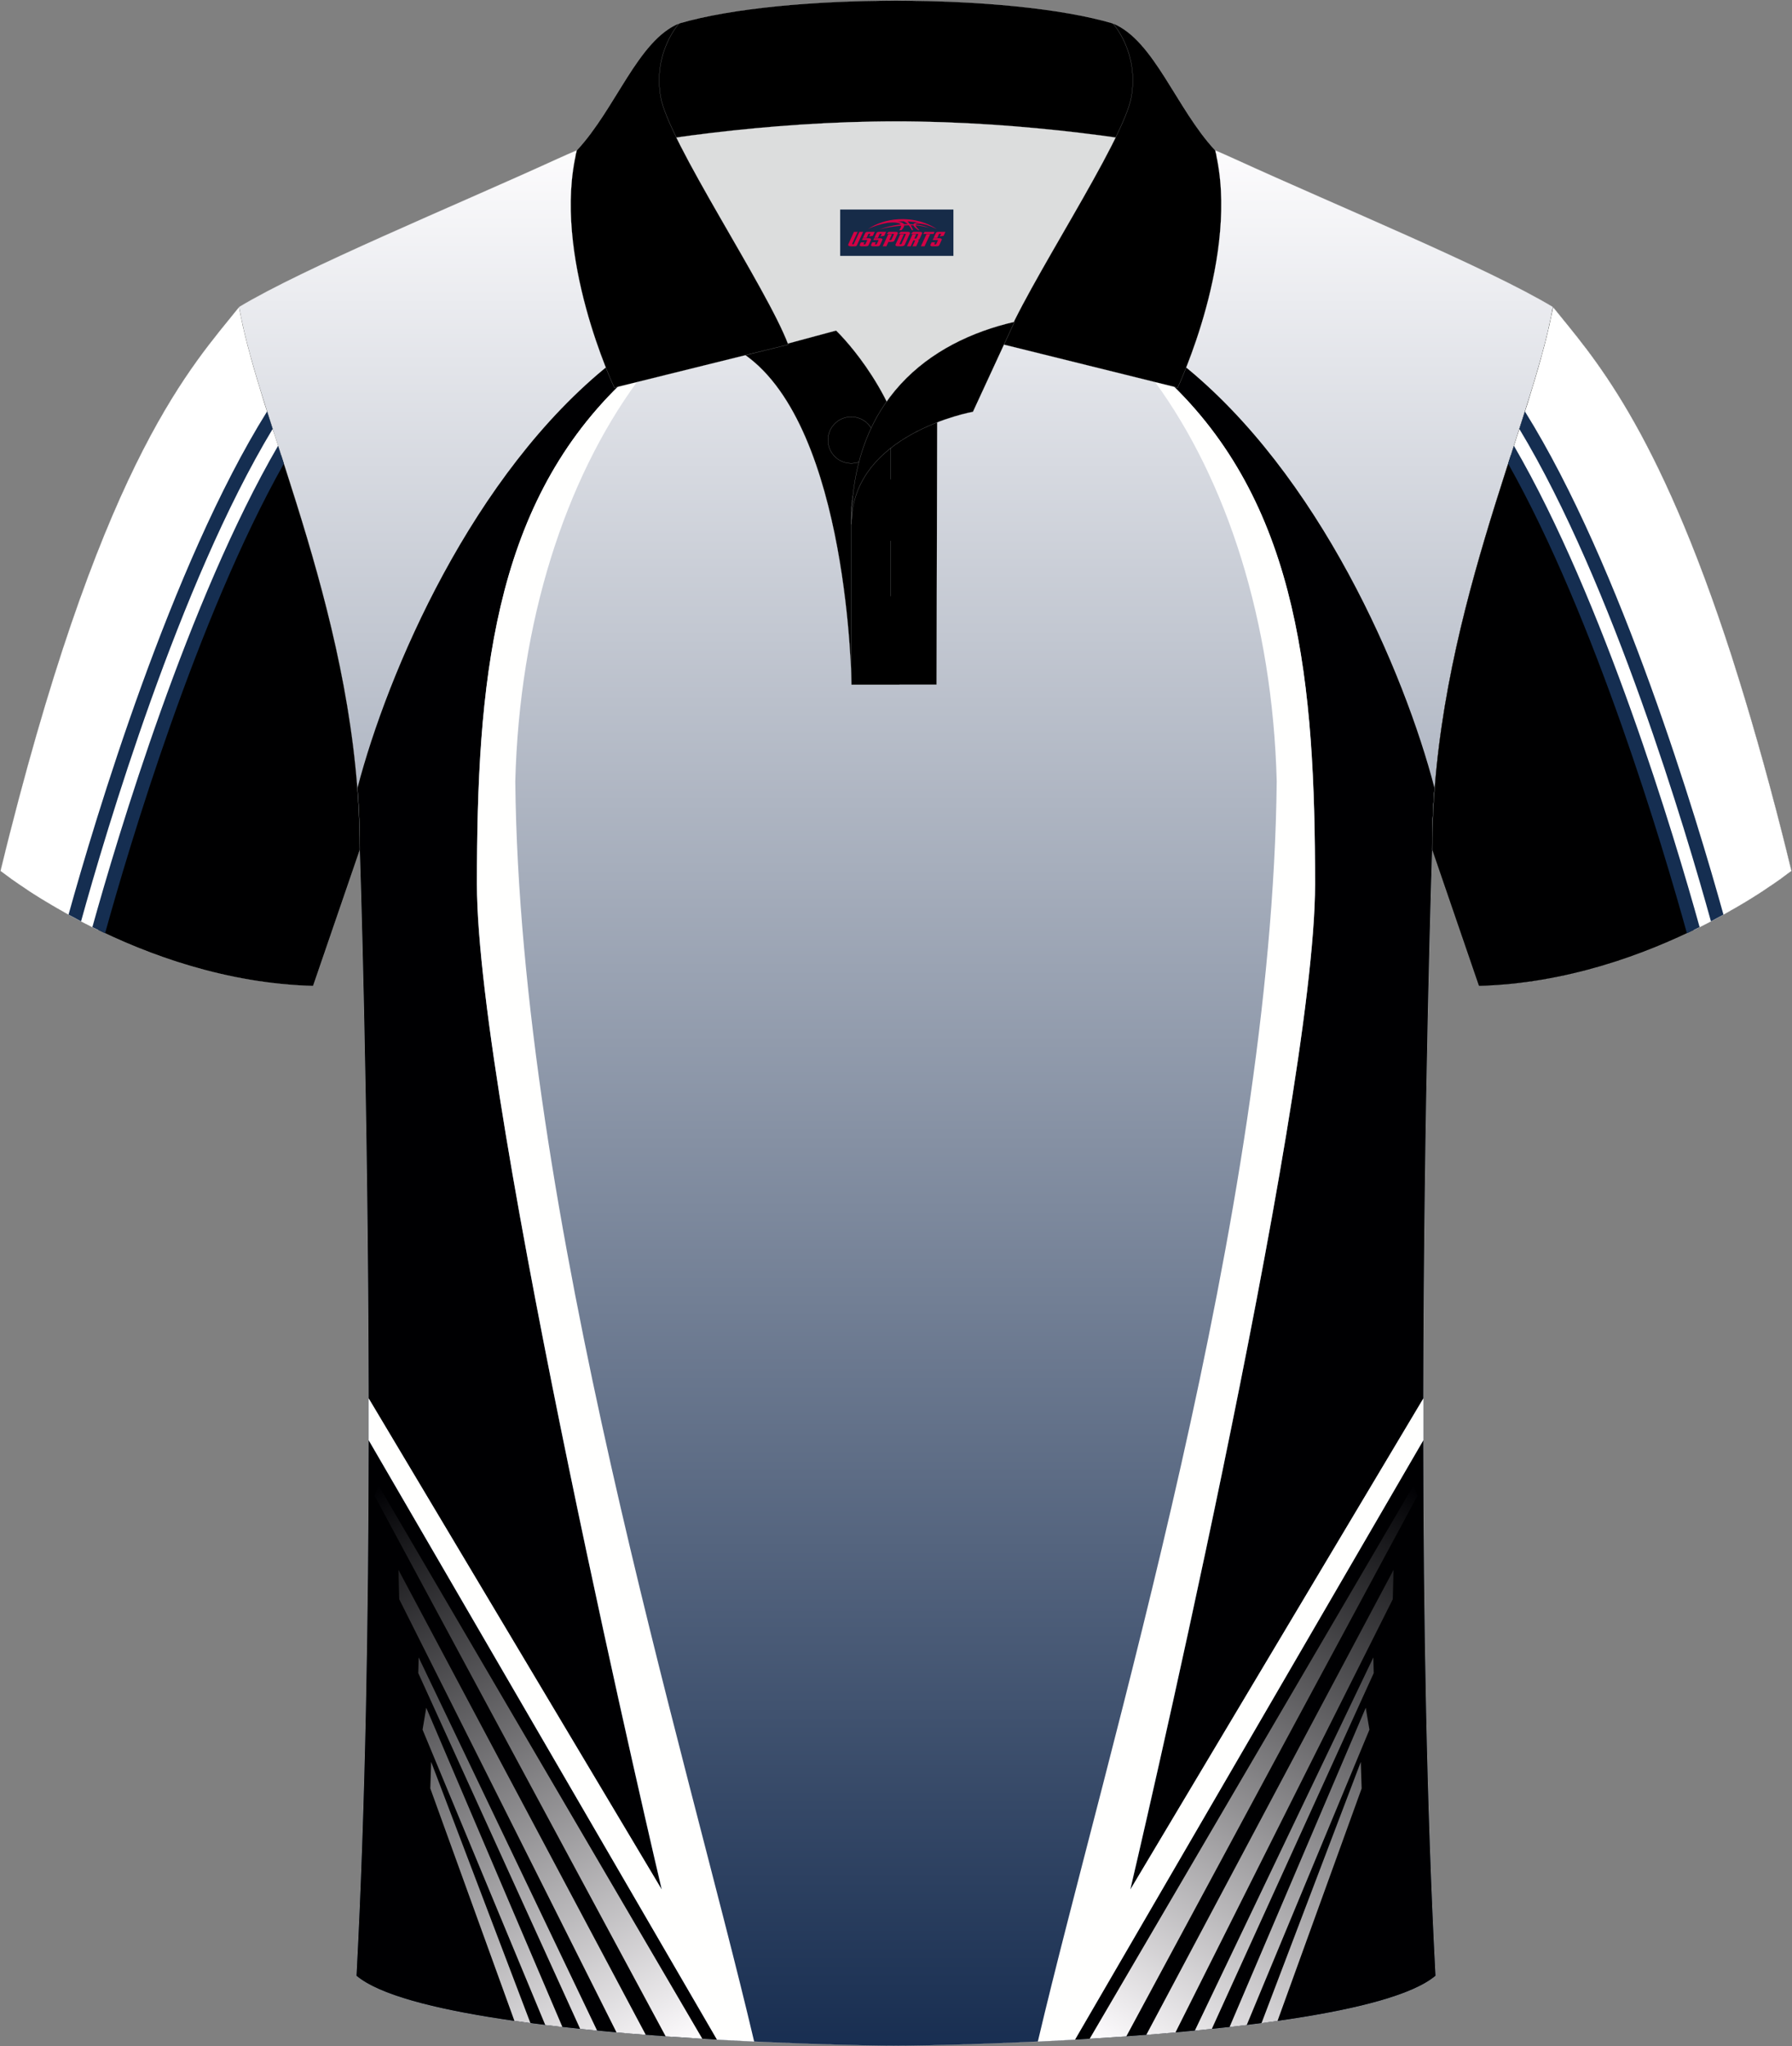
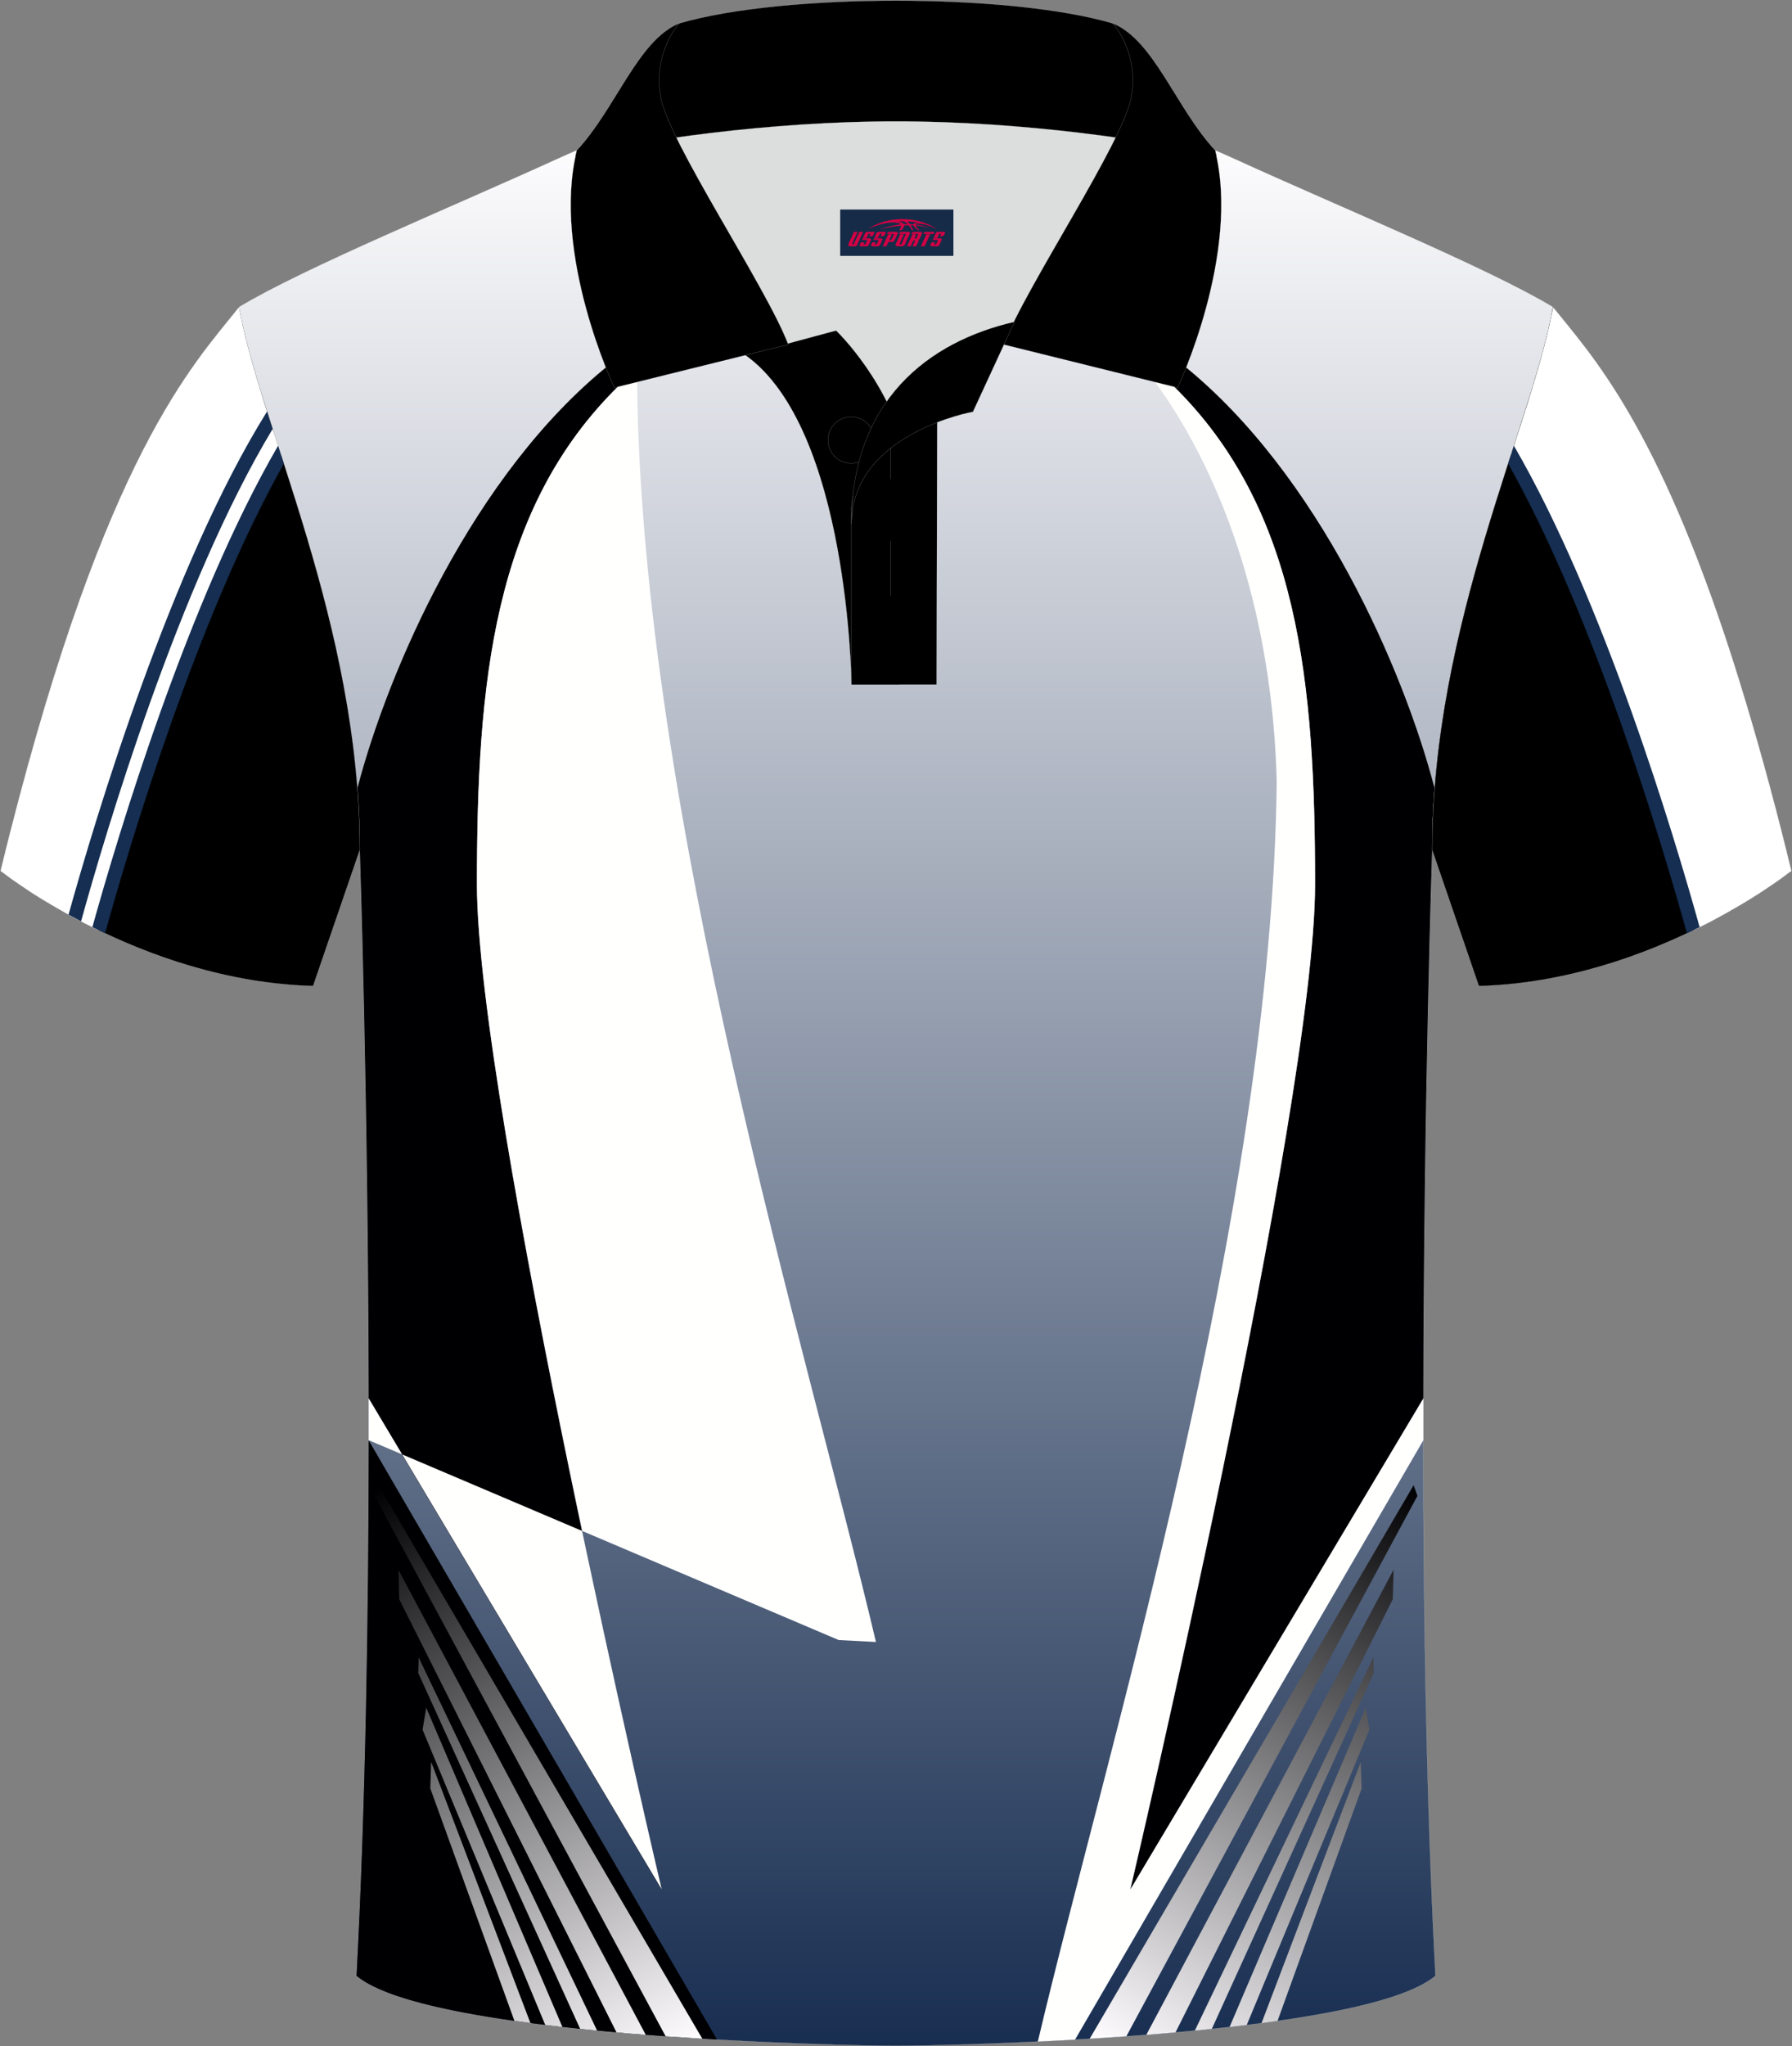
<svg xmlns="http://www.w3.org/2000/svg" xmlns:ns1="http://ns.adobe.com/AdobeSVGViewerExtensions/3.0/" version="1.1" id="图层_1" x="0px" y="0px" width="379.8px" height="433.5px" viewBox="0 0 379.8 433.5" enable-background="new 0 0 379.8 433.5" xml:space="preserve">
  <rect x="0" y="0" width="379.8" height="433.5" fill="#808080" stroke="none" />
  <g>
    <linearGradient id="SVGID_1_" gradientUnits="userSpaceOnUse" x1="189.9" y1="433.373" x2="189.9" y2="27.748">
      <stop offset="0" style="stop-color:#182E51" />
      <stop offset="1" style="stop-color:#FFFEFF" />
      <ns1:midPointStop offset="0" style="stop-color:#182E51" />
      <ns1:midPointStop offset="0.5" style="stop-color:#182E51" />
      <ns1:midPointStop offset="1" style="stop-color:#FFFEFF" />
    </linearGradient>
    <path fill-rule="evenodd" clip-rule="evenodd" fill="url(#SVGID_1_)" stroke="#DCDDDD" stroke-width="0.028" stroke-miterlimit="22.926" d="   M76.26,180.05c0,0,4.68,137.15-0.7,238.51c15.6,13.15,104.62,14.85,114.34,14.82c9.72,0.03,98.74-1.67,114.34-14.82   c-5.38-101.36-0.7-238.51-0.7-238.51c0-47.79,21.31-90.25,25.59-115c-13.68-8.25-45.44-21.32-67.38-31.34   c-5.84-2.66-10.73-4.57-15.09-5.94L133.1,27.75c-4.33,1.37-9.2,3.29-15.06,5.95C96.1,43.72,64.34,56.79,50.67,65.04   C54.95,89.8,76.26,132.26,76.26,180.05z" />
    <g>
      <path fill-rule="evenodd" clip-rule="evenodd" fill="#000002" d="M129.51,76.96c0.13,0.39,2.89,7.46,1.78,4.63    c-26.91,26.27-30.22,63.31-30.22,105.74c0,46.87,39.15,212.96,39.15,212.96L78.14,296.32c-0.1-63.92-1.88-116.28-1.88-116.28    c0-4.4-0.18-8.76-0.51-13.06C82.14,142.46,100.12,100.34,129.51,76.96z" />
      <path fill-rule="evenodd" clip-rule="evenodd" fill="#000002" d="M78.14,305.12c-0.04,37.18-0.68,77.55-2.58,113.43    c9.58,8.07,46.83,11.83,76.41,13.52L78.14,305.12z" />
-       <path fill-rule="evenodd" clip-rule="evenodd" fill="#FFFFFE" d="M101.09,187.32c0-42.34,3.33-79.52,30.2-105.72    c1.09-0.42,2.94-2.35,3.73-0.71c-15.23,20.86-24.93,50.66-25.81,84.65c0.97,91.52,36.22,205.71,50.63,266.95    c-2.55-0.12-5.18-0.26-7.89-0.41L78.14,305.09c0-2.98,0-5.93,0-8.87l62.11,104.04C140.25,400.27,101.09,234.19,101.09,187.32z" />
+       <path fill-rule="evenodd" clip-rule="evenodd" fill="#FFFFFE" d="M101.09,187.32c0-42.34,3.33-79.52,30.2-105.72    c1.09-0.42,2.94-2.35,3.73-0.71c0.97,91.52,36.22,205.71,50.63,266.95    c-2.55-0.12-5.18-0.26-7.89-0.41L78.14,305.09c0-2.98,0-5.93,0-8.87l62.11,104.04C140.25,400.27,101.09,234.19,101.09,187.32z" />
      <linearGradient id="SVGID_2_" gradientUnits="userSpaceOnUse" x1="66.792" y1="322.356" x2="134.737" y2="440.04">
        <stop offset="0" style="stop-color:#000003" />
        <stop offset="1" style="stop-color:#FFFDFF" />
        <ns1:midPointStop offset="0" style="stop-color:#000003" />
        <ns1:midPointStop offset="0.5" style="stop-color:#000003" />
        <ns1:midPointStop offset="1" style="stop-color:#FFFDFF" />
      </linearGradient>
      <path fill-rule="evenodd" clip-rule="evenodd" fill="url(#SVGID_2_)" d="M148.85,431.89L80.19,314.62l-0.8,2.27l61.69,114.49    C143.71,431.56,146.3,431.73,148.85,431.89L148.85,431.89z M109.03,428.11l-17.83-49.25l0.18-5.62l21.04,55.33    C111.28,428.43,110.15,428.27,109.03,428.11L109.03,428.11z M115.56,428.97l-26-62.55l0.78-4.65l28.86,67.63    C117.98,429.26,116.76,429.12,115.56,428.97L115.56,428.97z M122.96,429.8l-34.31-75.37l0.08-3.32l37.82,79.05    C125.35,430.05,124.15,429.93,122.96,429.8L122.96,429.8z M130.66,430.54l-46.05-91.76l0,0l-0.16-6.22l52.41,98.49    C134.79,430.9,132.72,430.73,130.66,430.54z" />
      <g>
        <path fill-rule="evenodd" clip-rule="evenodd" fill="#000002" d="M250.29,76.96c-0.13,0.39-2.89,7.46-1.78,4.63     c26.91,26.27,30.22,63.31,30.22,105.74c0,46.87-39.15,212.96-39.15,212.96l62.07-103.97c0.1-63.92,1.88-116.28,1.88-116.28     c0-4.4,0.18-8.76,0.51-13.06C297.66,142.45,279.68,100.34,250.29,76.96z" />
-         <path fill-rule="evenodd" clip-rule="evenodd" fill="#000002" d="M227.83,432.07c29.59-1.69,66.84-5.45,76.41-13.52     c-1.9-35.88-2.55-76.25-2.59-113.43L227.83,432.07z" />
        <path fill-rule="evenodd" clip-rule="evenodd" fill="#FFFFFE" d="M278.71,187.32c0-42.34-3.33-79.52-30.2-105.72     c-1.09-0.42-2.94-2.35-3.73-0.71c15.23,20.86,24.93,50.66,25.81,84.65c-0.97,91.52-36.22,205.71-50.63,266.95     c2.55-0.12,5.18-0.26,7.89-0.41l73.82-126.98c0-2.98,0-5.93,0-8.87l-62.11,104.04C239.55,400.27,278.71,234.19,278.71,187.32z" />
        <linearGradient id="SVGID_3_" gradientUnits="userSpaceOnUse" x1="313.008" y1="322.356" x2="245.063" y2="440.04">
          <stop offset="0" style="stop-color:#000003" />
          <stop offset="1" style="stop-color:#FFFDFF" />
          <ns1:midPointStop offset="0" style="stop-color:#000003" />
          <ns1:midPointStop offset="0.5" style="stop-color:#000003" />
          <ns1:midPointStop offset="1" style="stop-color:#FFFDFF" />
        </linearGradient>
        <path fill-rule="evenodd" clip-rule="evenodd" fill="url(#SVGID_3_)" d="M230.95,431.89l68.66-117.27l0.8,2.27l-61.69,114.49     C236.09,431.56,233.5,431.73,230.95,431.89L230.95,431.89z M242.95,431.06c2.06-0.16,4.13-0.33,6.19-0.52l46.05-91.76l0,0     l0.16-6.22L242.95,431.06L242.95,431.06z M253.24,430.16c1.21-0.12,2.41-0.24,3.6-0.36l34.31-75.37l-0.08-3.32L253.24,430.16     L253.24,430.16z M260.6,429.4c1.22-0.14,2.44-0.28,3.64-0.43l26-62.55l-0.78-4.65L260.6,429.4L260.6,429.4z M267.37,428.58     c1.14-0.15,2.28-0.3,3.39-0.46l17.83-49.25l-0.18-5.62L267.37,428.58z" />
      </g>
    </g>
    <path fill-rule="evenodd" clip-rule="evenodd" fill="#000001" stroke="#DCDDDD" stroke-width="0.028" stroke-miterlimit="22.926" d="   M329.13,65.04c10.24,12.8,29.36,32.42,50.52,119.44c0,0-29.19,23.38-66.21,24.4c0,0-7.16-20.82-9.9-28.84v0   C303.54,132.26,324.85,89.8,329.13,65.04z" />
    <path fill-rule="evenodd" clip-rule="evenodd" fill="#000001" stroke="#DCDDDD" stroke-width="0.028" stroke-miterlimit="22.926" d="   M329.13,65.04c10.24,12.8,29.36,32.42,50.52,119.44c0,0-29.19,23.38-66.21,24.4c0,0-7.16-20.82-9.9-28.84v0   C303.54,132.26,324.85,89.8,329.13,65.04z" />
    <path fill-rule="evenodd" clip-rule="evenodd" fill="#FFFFFF" d="M328.56,67.99l-0.08,0.38l-0.08,0.38l-0.08,0.38l-0.09,0.38   c-0.26,1.15-0.56,2.34-0.87,3.56l-0.11,0.41l-0.11,0.41l-0.11,0.41l-0.45,1.66l0,0.01l-0.12,0.42l-0.12,0.42l-0.12,0.43l-0.12,0.43   l-0.12,0.43l-0.13,0.43l-0.65,2.2l-0.01,0.03l-0.13,0.42l-0.14,0.45l-0.14,0.45l-0.04,0.15l-0.09,0.31l-0.14,0.45l-0.14,0.46   l-0.08,0.27l-0.06,0.19l-0.14,0.46l-0.14,0.46l-0.12,0.39l-0.02,0.07l-0.15,0.47l-0.15,0.47l-0.15,0.47l-0.02,0.05l-0.13,0.42   l-0.15,0.47l-0.15,0.48l-0.06,0.18l-0.1,0.3l-0.15,0.48l-0.15,0.48l-0.1,0.31l-0.06,0.18l-0.16,0.49l-0.16,0.49l-0.14,0.44   l-0.02,0.05l-0.16,0.49l-0.16,0.49l-0.16,0.5l-0.02,0.08l-0.14,0.42l-0.16,0.5l-0.16,0.5l-0.07,0.21l-0.09,0.3l-0.16,0.51   L320.35,96l-0.11,0.34l-0.05,0.17l5.49,9.95l12.35,27.86l16.81,50.44l4.15,12.27l0.6-0.29l0.59-0.29l0.26-0.13l0.32-0.16l0.57-0.29   l0.57-0.29l0.56-0.29l0.53-0.28l0.02-0.01l0.54-0.29l0.54-0.29l0.53-0.29l1.45-0.8l0.08-0.05l0.49-0.28l0,0l0.49-0.28l0.44-0.25   l0.04-0.02l0.47-0.27l0.9-0.53l0.03-0.02l0.44-0.26l0.44-0.26l0.3-0.18l0.13-0.08l0.42-0.26l0,0l0.41-0.25l0.4-0.25l0.21-0.13   l0.18-0.12l0.38-0.24l0.38-0.24l0.37-0.24l0.14-0.09l0.22-0.14l0.35-0.23l0.1-0.07l0.24-0.16l0.33-0.22l0.07-0.05l0.25-0.17   l0.31-0.21l0.05-0.03l0.26-0.17l0.29-0.2l0.02-0.01l0.26-0.18l0.27-0.19v0l0.26-0.18l0.23-0.16l0.02-0.01l0.24-0.17l0.2-0.14   l0.04-0.02l0.22-0.16l0.16-0.12l0.05-0.04l0.2-0.15l0.13-0.1l0.06-0.04l0.18-0.13l0.11-0.08l0.06-0.05l0.16-0.12l0.08-0.06   l0.07-0.05l0.14-0.11l0.06-0.04l0.07-0.05l0.12-0.09l0.04-0.03l0.07-0.05l0.1-0.07l0.03-0.02l0.06-0.04l0.07-0.06l0.02-0.01   l0.05-0.04l0.05-0.04l0.01-0.01l0.03-0.03l0.03-0.02l0,0l0.02-0.01l0.01,0c-0.33-1.34-0.65-2.66-0.98-3.97l-0.01-0.06   c-0.32-1.29-0.64-2.57-0.96-3.83c-3.55-13.98-7.08-26.24-10.54-37.04l-0.08-0.25l-0.01-0.04l0-0.01   c-15.97-49.51-29.77-64.04-37.93-74.23C328.97,66,328.77,66.98,328.56,67.99z" />
    <path fill-rule="evenodd" clip-rule="evenodd" fill="#152E51" d="M360.22,196.4c-5.32-19.13-20.27-69.15-39.36-101.97l-1.22,3.79   c18.46,32.8,32.85,81.31,37.89,99.49C358.45,197.27,359.35,196.84,360.22,196.4z" />
-     <path fill-rule="evenodd" clip-rule="evenodd" fill="#152E51" d="M365.27,193.75c-5.52-19.85-21.66-73.92-42.08-106.59l-1.18,3.7   c19.83,32.87,35.42,85.56,40.61,104.32C363.54,194.7,364.42,194.22,365.27,193.75z" />
    <path fill-rule="evenodd" clip-rule="evenodd" fill="#000001" stroke="#DCDDDD" stroke-width="0.028" stroke-miterlimit="22.926" d="   M50.67,65.04C40.43,77.84,21.31,97.46,0.15,184.48c0,0,29.19,23.38,66.21,24.4c0,0,7.16-20.82,9.9-28.84v0   C76.26,132.26,54.95,89.8,50.67,65.04z" />
    <path fill-rule="evenodd" clip-rule="evenodd" fill="#FFFFFF" d="M51.24,67.99l0.08,0.38l0.08,0.38l0.08,0.38l0.09,0.38   c0.26,1.15,0.56,2.34,0.87,3.56l0.11,0.41l0.11,0.41l0.11,0.41l0.45,1.66l0,0.01l0.12,0.42l0.12,0.42l0.12,0.43l0.12,0.43   l0.12,0.43l0.13,0.43l0.65,2.2l0.01,0.03l0.13,0.42l0.14,0.45l0.14,0.45l0.04,0.15l0.09,0.31l0.14,0.45l0.14,0.46l0.08,0.27   l0.06,0.19l0.14,0.46l0.14,0.46l0.12,0.39l0.02,0.07l0.15,0.47l0.15,0.47l0.15,0.47l0.02,0.05l0.13,0.42l0.15,0.47l0.15,0.48   l0.06,0.18l0.1,0.3l0.15,0.48l0.15,0.48l0.1,0.31l0.06,0.18l0.16,0.49l0.16,0.49l0.14,0.44L58,91.5l0.16,0.49l0.16,0.49l0.16,0.5   l0.02,0.08l0.14,0.42l0.16,0.5l0.16,0.5l0.07,0.21l0.09,0.3l0.16,0.51L59.45,96l0.11,0.34l0.05,0.17l-5.49,9.95l-12.35,27.86   l-16.81,50.44l-4.15,12.27l-0.6-0.29l-0.59-0.29l-0.26-0.13l-0.32-0.16l-0.57-0.29l-0.57-0.29l-0.56-0.29l-0.53-0.28l-0.02-0.01   l-0.54-0.29l-0.54-0.29l-0.53-0.29l-1.45-0.8l-0.08-0.05l-0.49-0.28l0,0l-0.49-0.28l-0.44-0.25l-0.04-0.02l-0.47-0.27l-0.9-0.53   l-0.03-0.02l-0.44-0.26l-0.44-0.26l-0.3-0.18l-0.13-0.08l-0.42-0.26l-0.01,0l-0.41-0.25l-0.4-0.25l-0.21-0.13l-0.18-0.12   l-0.39-0.24l-0.38-0.24l-0.37-0.24l-0.14-0.09l-0.22-0.14l-0.35-0.23l-0.1-0.07l-0.23-0.16l-0.33-0.22l-0.07-0.05l-0.25-0.17   l-0.31-0.21l-0.05-0.03l-0.26-0.17l-0.29-0.2l-0.02-0.01l-0.26-0.18l-0.27-0.19v0l-0.26-0.18l-0.23-0.16l-0.02-0.01l-0.24-0.17   l-0.2-0.14l-0.04-0.02l-0.22-0.16l-0.16-0.12l-0.05-0.04l-0.2-0.15l-0.13-0.1l-0.06-0.04l-0.18-0.13l-0.11-0.08l-0.07-0.05   l-0.16-0.12l-0.08-0.06l-0.07-0.05l-0.14-0.11l-0.06-0.04l-0.07-0.05l-0.12-0.09l-0.04-0.03l-0.06-0.05l-0.1-0.07l-0.03-0.02   l-0.06-0.04l-0.07-0.06l-0.02-0.01l-0.05-0.04l-0.05-0.04l-0.01-0.01l-0.03-0.03l-0.03-0.02l0,0l-0.02-0.01l-0.01,0l0.98-3.97   l0.01-0.06c0.32-1.29,0.64-2.57,0.96-3.83l0.03-0.1C22.5,96.24,40.75,77.44,50.67,65.04C50.83,66,51.03,66.98,51.24,67.99z" />
    <path fill-rule="evenodd" clip-rule="evenodd" fill="#152E51" d="M19.58,196.4c5.32-19.13,20.27-69.15,39.36-101.97l1.22,3.79   c-18.46,32.8-32.85,81.31-37.89,99.49C21.35,197.27,20.45,196.84,19.58,196.4z" />
    <path fill-rule="evenodd" clip-rule="evenodd" fill="#152E51" d="M14.53,193.75c5.52-19.85,21.66-73.92,42.08-106.59l1.18,3.7   c-19.83,32.87-35.42,85.56-40.61,104.32C16.26,194.7,15.38,194.22,14.53,193.75z" />
    <g>
      <path fill-rule="evenodd" clip-rule="evenodd" fill="#DCDDDD" d="M187.92,85.04c6.44-9.11,16.35-14.37,26.94-16.84    c5.24-10.64,16.08-27.82,21.62-39.15c-26.77-6.51-66.39-6.51-93.16,0c6.42,13.14,20,34.17,23.66,43.71l10.22-2.75    C177.2,70.02,183.2,75.69,187.92,85.04z" />
      <path fill-rule="evenodd" clip-rule="evenodd" stroke="#DCDDDD" stroke-width="0.028" stroke-miterlimit="22.926" d="    M157.94,75.21l19.26-5.19c0,0,11.75,11.1,15.3,27.84c3.55,16.74-1.86,47.18-1.86,47.18h-10.18    C180.46,145.03,179.93,90.78,157.94,75.21z" />
      <path fill-rule="evenodd" clip-rule="evenodd" stroke="#DCDDDD" stroke-width="0.028" stroke-miterlimit="22.926" d="    M180.46,107.49v37.55h18.04l0.14-60.77C189.8,87.17,180.95,98.7,180.46,107.49z" />
      <path fill-rule="evenodd" clip-rule="evenodd" stroke="#DCDDDD" stroke-width="0.028" stroke-miterlimit="22.926" d="    M121.98,33.04c13.38-3.26,40.91-7.33,67.92-7.33c27,0,54.53,4.07,67.92,7.33l-0.28-1.2c-8.23-8.78-12.93-23.33-21.69-26.89    c-10.94-3.22-28.44-4.82-45.95-4.82c-17.5,0-35.01,1.61-45.95,4.82c-8.77,3.57-13.47,18.11-21.69,26.89L121.98,33.04z" />
      <path fill-rule="evenodd" clip-rule="evenodd" stroke="#DCDDDD" stroke-width="0.028" stroke-miterlimit="22.926" d="    M143.95,4.95c0,0-5.58,6.05-3.94,15.54c1.63,9.49,22.57,40.53,27.06,52.51l-36.86,9.13c0,0-13.39-28.22-7.95-50.28    C130.49,23.06,135.19,8.52,143.95,4.95z" />
      <path fill-rule="evenodd" clip-rule="evenodd" stroke="#DCDDDD" stroke-width="0.028" stroke-miterlimit="22.926" d="    M235.85,4.95c0,0,5.58,6.05,3.94,15.54c-1.63,9.49-22.57,40.53-27.06,52.51l36.86,9.13c0,0,13.39-28.22,7.95-50.28    C249.32,23.06,244.61,8.52,235.85,4.95z" />
      <path fill-rule="evenodd" clip-rule="evenodd" fill="none" stroke="#DCDDDD" stroke-width="0.028" stroke-miterlimit="22.926" d="    M180.41,98.16c2.72,0,4.93-2.21,4.93-4.93c0-2.72-2.21-4.93-4.93-4.93s-4.93,2.21-4.93,4.93    C175.48,95.95,177.7,98.16,180.41,98.16z" />
      <line fill-rule="evenodd" clip-rule="evenodd" fill="none" stroke="#DCDDDD" stroke-width="0.028" stroke-miterlimit="22.926" x1="188.8" y1="114.56" x2="188.8" y2="126.31" />
      <line fill-rule="evenodd" clip-rule="evenodd" fill="none" stroke="#DCDDDD" stroke-width="0.028" stroke-miterlimit="22.926" x1="188.8" y1="89.8" x2="188.8" y2="101.55" />
      <path fill-rule="evenodd" clip-rule="evenodd" stroke="#DCDDDD" stroke-width="0.028" stroke-miterlimit="22.926" d="    M215.02,68.17l-8.81,19.07c0,0-25.75,4.58-25.75,23.82C180.46,84.88,196.74,72.37,215.02,68.17z" />
    </g>
  </g>
  <g id="tag_logo">
    <rect y="44.39" fill="#162B48" width="24" height="9.818" x="178.07" />
    <g>
      <path fill="#D30044" d="M194.03,47.58l0.005-0.011c0.131-0.311,1.085-0.262,2.351,0.071c0.715,0.24,1.44,0.54,2.193,0.9    c-0.218-0.147-0.447-0.289-0.682-0.42l0.011,0.005l-0.011-0.005c-1.478-0.845-3.218-1.418-5.1-1.62    c-1.282-0.115-1.658-0.082-2.411-0.055c-2.449,0.142-4.68,0.905-6.458,2.095c1.26-0.638,2.722-1.075,4.195-1.336    c1.467-0.18,2.476-0.033,2.771,0.344c-1.691,0.175-3.469,0.633-4.555,1.075c1.156-0.338,2.967-0.665,4.647-0.813    c0.016,0.251-0.115,0.567-0.415,0.96h0.475c0.376-0.382,0.584-0.725,0.595-1.004c0.333-0.022,0.66-0.033,0.971-0.033    C192.86,48.02,193.07,48.37,193.27,48.76h0.262c-0.125-0.344-0.295-0.687-0.518-1.036c0.207,0,0.393,0.005,0.567,0.011    c0.104,0.267,0.496,0.66,1.058,1.025h0.245c-0.442-0.365-0.753-0.753-0.835-1.004c1.047,0.065,1.696,0.224,2.885,0.513    C195.85,47.84,195.11,47.67,194.03,47.58z M191.59,47.49c-0.164-0.295-0.655-0.485-1.402-0.551    c0.464-0.033,0.922-0.055,1.364-0.055c0.311,0.147,0.589,0.344,0.84,0.589C192.13,47.47,191.86,47.48,191.59,47.49z M193.57,47.54c-0.224-0.016-0.458-0.027-0.715-0.044c-0.147-0.202-0.311-0.398-0.502-0.6c0.082,0,0.164,0.005,0.24,0.011    c0.72,0.033,1.429,0.125,2.138,0.273C194.06,47.14,193.68,47.3,193.57,47.54z" />
      <path fill="#D30044" d="M180.99,49.12L179.82,51.67C179.64,52.04,179.91,52.18,180.39,52.18l0.873,0.005    c0.115,0,0.251-0.049,0.327-0.175l1.342-2.891H182.15L180.93,51.75H180.76c-0.147,0-0.185-0.033-0.147-0.125l1.156-2.504H180.99L180.99,49.12z M182.85,50.47h1.271c0.36,0,0.584,0.125,0.442,0.425L184.09,51.93C183.99,52.15,183.72,52.18,183.49,52.18H182.57c-0.267,0-0.442-0.136-0.349-0.333l0.235-0.513h0.742L183.02,51.71C183,51.76,183.04,51.77,183.1,51.77h0.18    c0.082,0,0.125-0.016,0.147-0.071l0.376-0.813c0.011-0.022,0.011-0.044-0.055-0.044H182.68L182.85,50.47L182.85,50.47z M183.67,50.4h-0.78l0.475-1.025c0.098-0.218,0.338-0.256,0.578-0.256H185.39L185,49.96L184.22,50.08l0.262-0.562H184.19c-0.082,0-0.12,0.016-0.147,0.071L183.67,50.4L183.67,50.4z M185.26,50.47L185.09,50.84h1.069c0.06,0,0.06,0.016,0.049,0.044    L185.83,51.7C185.81,51.75,185.77,51.77,185.69,51.77H185.51c-0.055,0-0.104-0.011-0.082-0.06l0.175-0.376H184.86L184.63,51.85C184.53,52.04,184.71,52.18,184.98,52.18h0.916c0.24,0,0.502-0.033,0.605-0.251l0.475-1.031c0.142-0.3-0.082-0.425-0.442-0.425H185.26L185.26,50.47z M186.07,50.4l0.371-0.818c0.022-0.055,0.06-0.071,0.147-0.071h0.295L186.62,50.07l0.791-0.115l0.387-0.845H186.35c-0.24,0-0.48,0.038-0.578,0.256L185.3,50.4L186.07,50.4L186.07,50.4z M188.47,50.86h0.278c0.087,0,0.153-0.022,0.202-0.115    l0.496-1.075c0.033-0.076-0.011-0.12-0.125-0.12H187.92l0.431-0.431h1.522c0.355,0,0.485,0.153,0.393,0.355l-0.676,1.445    c-0.06,0.125-0.175,0.333-0.644,0.327l-0.649-0.005L187.86,52.18H187.08l1.178-2.558h0.785L188.47,50.86L188.47,50.86z     M191.06,51.67c-0.022,0.049-0.06,0.076-0.142,0.076h-0.191c-0.082,0-0.109-0.027-0.082-0.076l0.944-2.051h-0.785l-0.987,2.138    c-0.125,0.273,0.115,0.415,0.453,0.415h0.72c0.327,0,0.649-0.071,0.769-0.322l1.085-2.384c0.093-0.202-0.06-0.355-0.415-0.355    h-1.533l-0.431,0.431h1.38c0.115,0,0.164,0.033,0.131,0.104L191.06,51.67L191.06,51.67z M193.78,50.54h0.278    c0.087,0,0.158-0.022,0.202-0.115l0.344-0.753c0.033-0.076-0.011-0.12-0.125-0.12h-1.402l0.425-0.431h1.527    c0.355,0,0.485,0.153,0.393,0.355l-0.529,1.124c-0.044,0.093-0.147,0.18-0.393,0.18c0.224,0.011,0.256,0.158,0.175,0.327    l-0.496,1.075h-0.785l0.54-1.167c0.022-0.055-0.005-0.087-0.104-0.087h-0.235L193.01,52.18h-0.785l1.178-2.558h0.785L193.78,50.54L193.78,50.54z M196.35,49.63L195.17,52.18h0.785l1.184-2.558H196.35L196.35,49.63z M197.86,49.56l0.202-0.431h-2.1l-0.295,0.431    H197.86L197.86,49.56z M197.84,50.47h1.271c0.36,0,0.584,0.125,0.442,0.425l-0.475,1.031c-0.104,0.218-0.371,0.251-0.605,0.251    h-0.916c-0.267,0-0.442-0.136-0.349-0.333l0.235-0.513h0.742L198.01,51.71c-0.022,0.049,0.022,0.06,0.082,0.06h0.18    c0.082,0,0.125-0.016,0.147-0.071l0.376-0.813c0.011-0.022,0.011-0.044-0.049-0.044h-1.069L197.84,50.47L197.84,50.47z     M198.65,50.4H197.87l0.475-1.025c0.098-0.218,0.338-0.256,0.578-0.256h1.451l-0.387,0.845l-0.791,0.115l0.262-0.562h-0.295    c-0.082,0-0.12,0.016-0.147,0.071L198.65,50.4z" />
    </g>
  </g>
</svg>